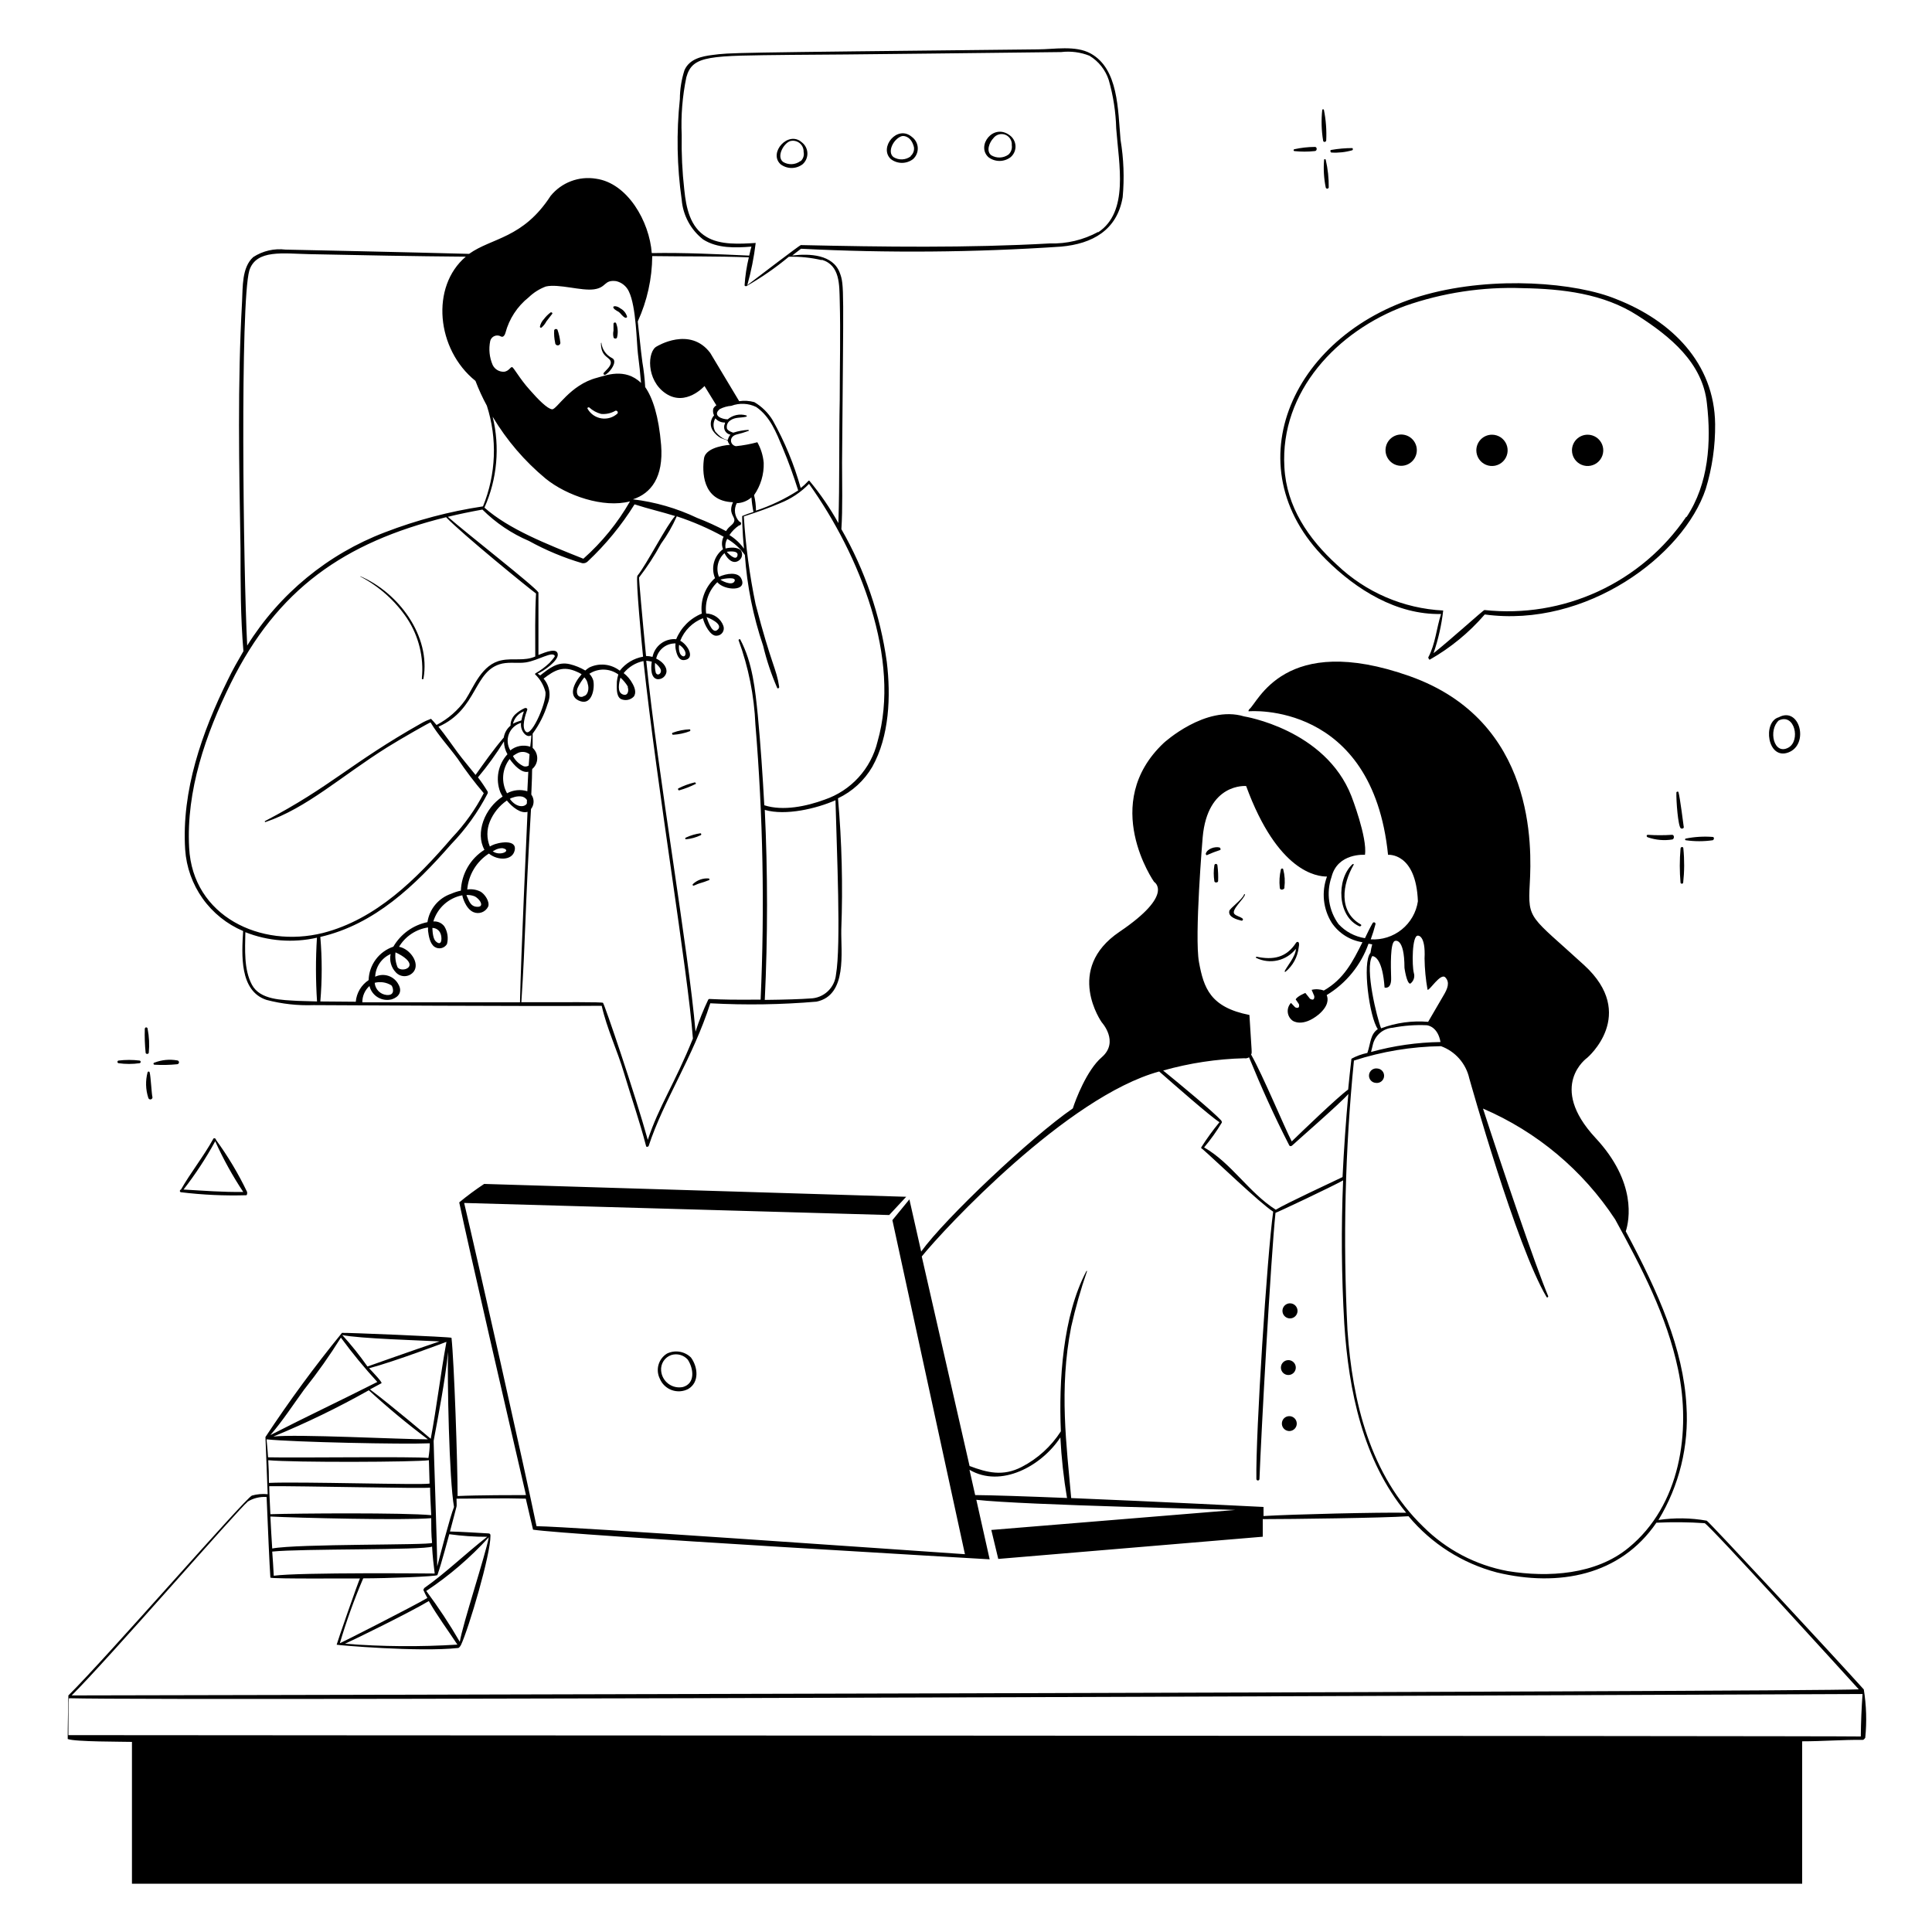
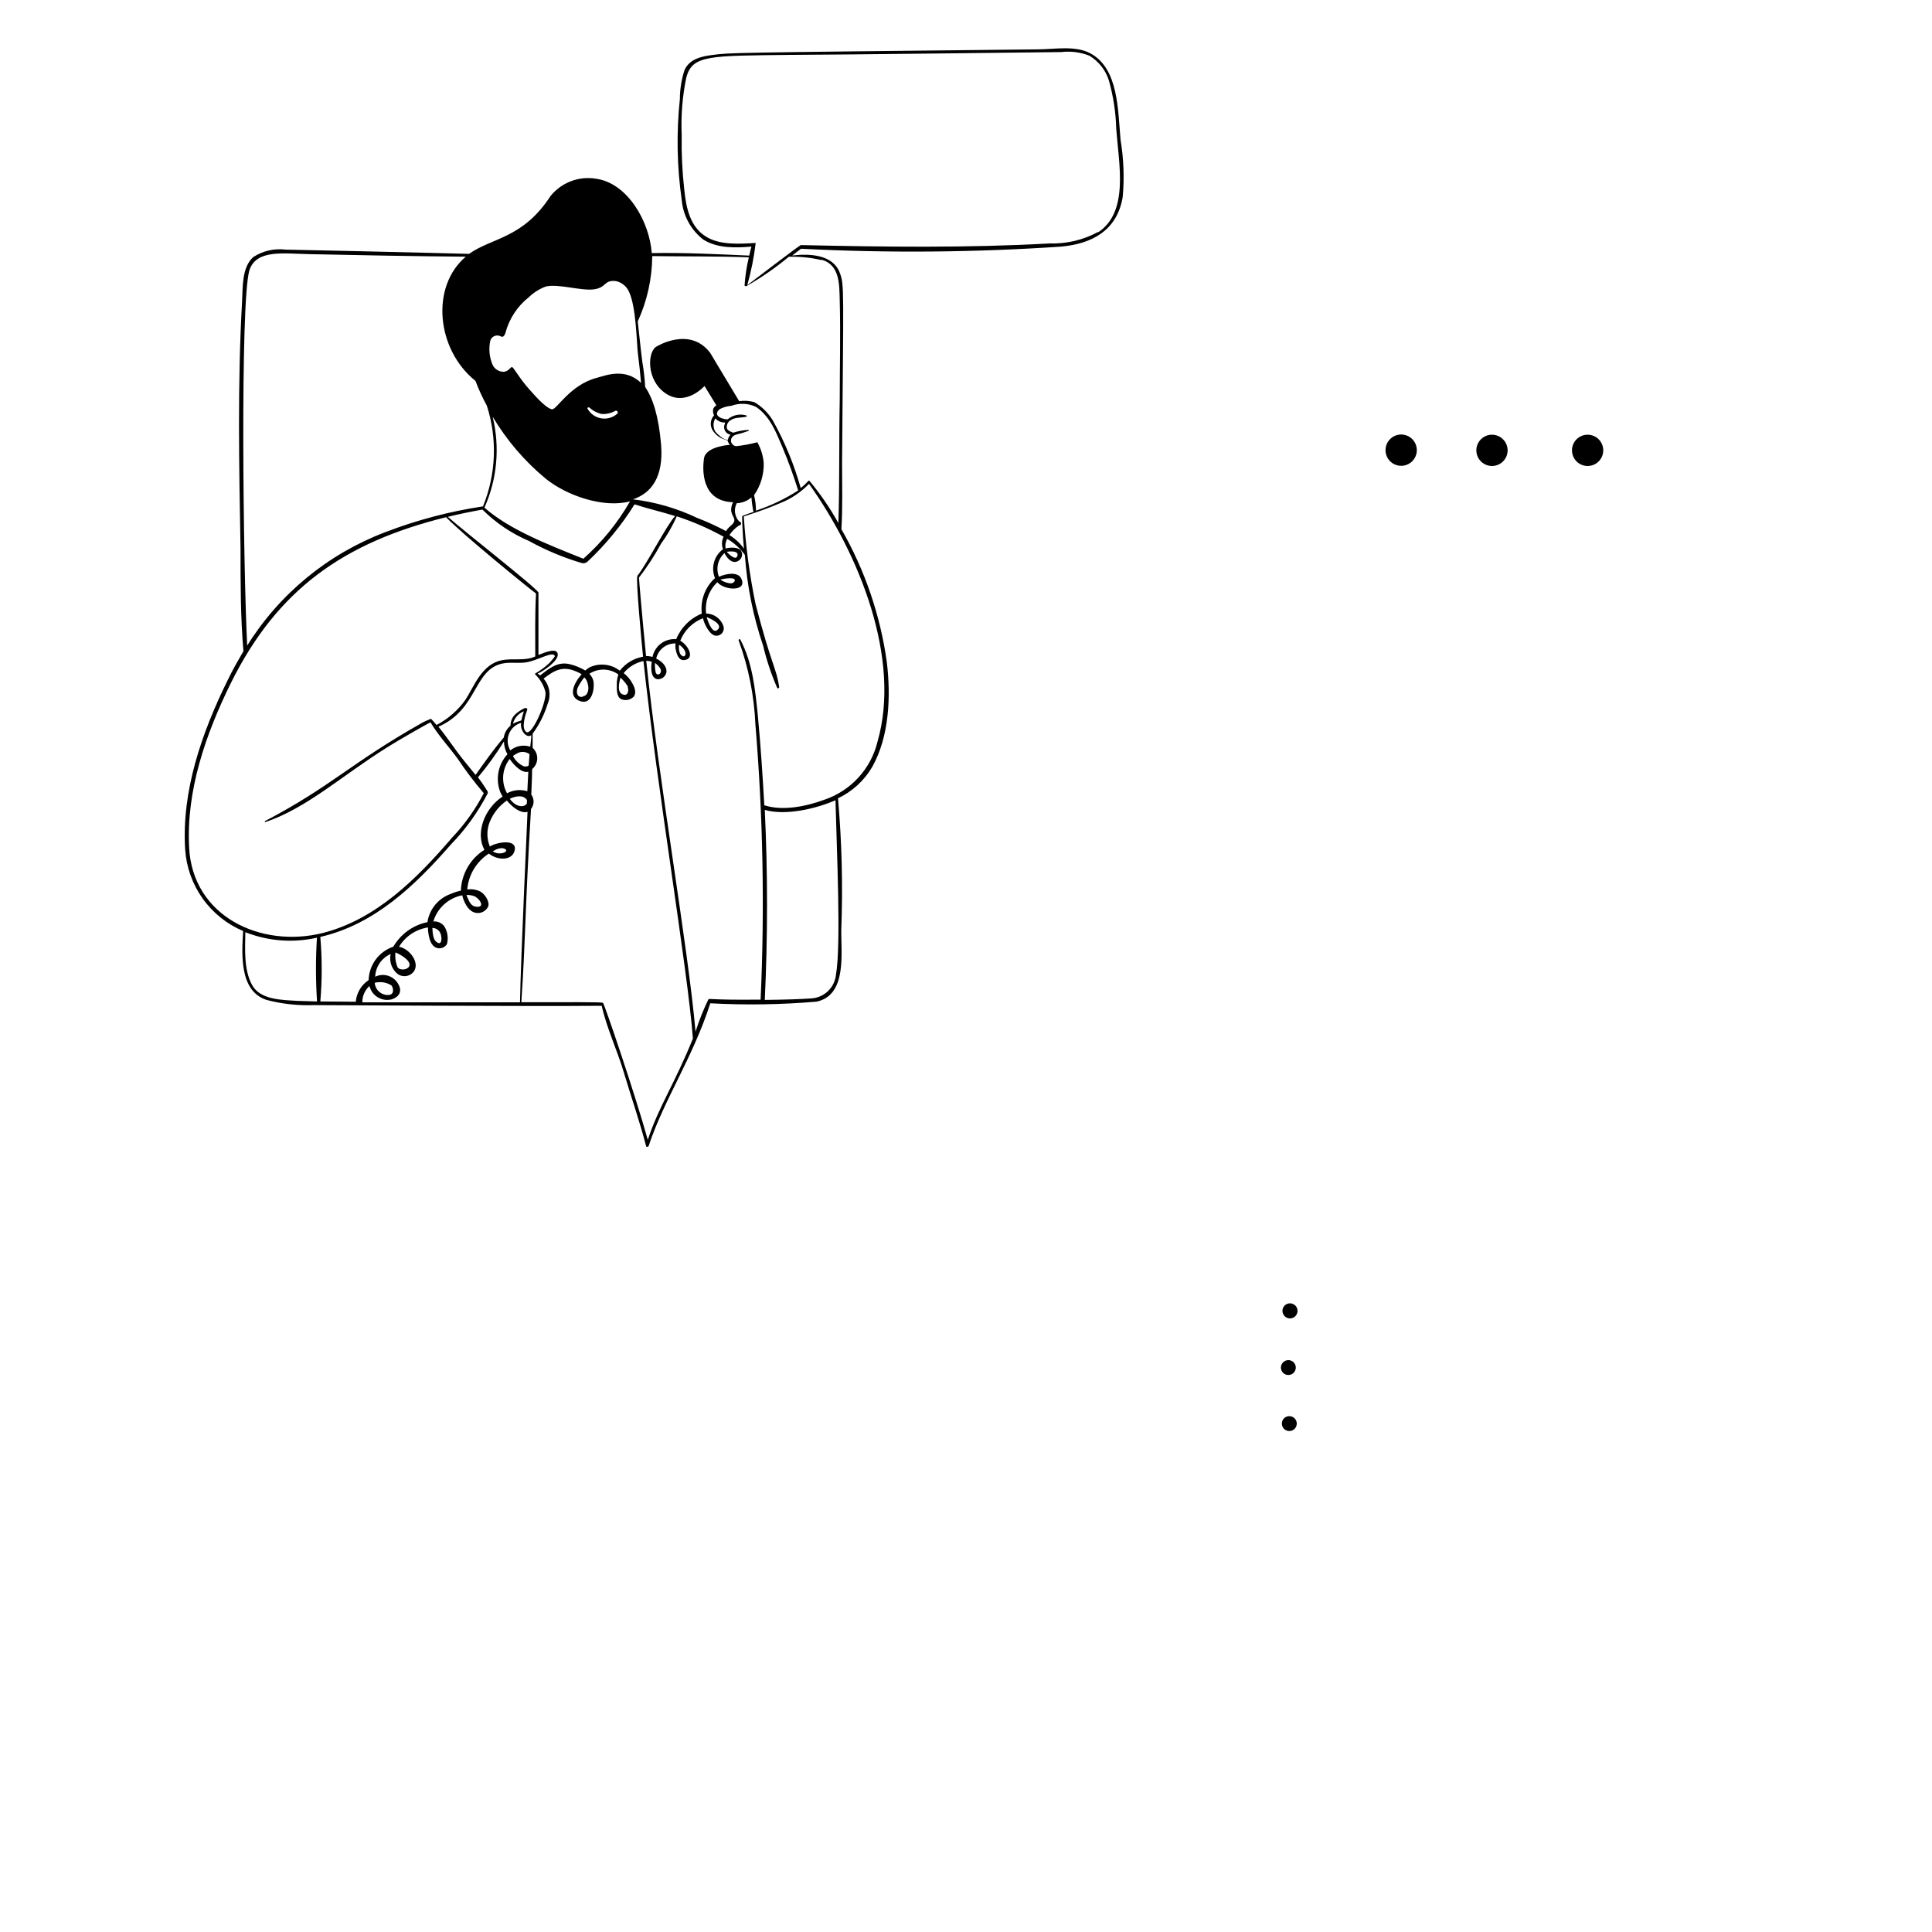
<svg xmlns="http://www.w3.org/2000/svg" width="600" height="600" viewBox="0 0 600 600" fill="none">
-   <path d="M186.628 106.59C186.628 110.82 189.178 110.79 189.628 112.17C190.078 113.55 188.248 114.87 187.498 115.8C187.447 115.868 187.419 115.95 187.419 116.035C187.418 116.119 187.446 116.202 187.497 116.27C187.547 116.338 187.619 116.387 187.7 116.41C187.782 116.434 187.869 116.43 187.948 116.4C189.118 115.8 191.128 113.4 190.708 111.9C190.498 111.24 189.898 111.18 189.388 110.79C188.679 110.316 188.08 109.696 187.63 108.971C187.18 108.247 186.89 107.435 186.778 106.59C186.898 106.38 186.628 106.44 186.628 106.59V106.59ZM172.108 102.54C172.026 103.848 172.127 105.16 172.408 106.44C172.407 106.556 172.43 106.671 172.478 106.777C172.525 106.883 172.594 106.978 172.681 107.055C172.768 107.132 172.87 107.189 172.981 107.223C173.092 107.257 173.209 107.266 173.324 107.251C173.439 107.236 173.549 107.196 173.648 107.135C173.746 107.073 173.83 106.991 173.894 106.894C173.958 106.798 174 106.688 174.018 106.574C174.036 106.459 174.029 106.342 173.998 106.23C173.858 104.921 173.566 103.632 173.128 102.39C173.062 102.309 172.977 102.247 172.88 102.21C172.783 102.172 172.678 102.16 172.575 102.175C172.472 102.19 172.375 102.232 172.293 102.296C172.211 102.36 172.148 102.444 172.108 102.54V102.54ZM190.528 100.5V102.69C190.376 103.351 190.376 104.039 190.528 104.7C190.528 105.15 191.398 105.36 191.608 104.85C192.001 103.337 191.896 101.738 191.308 100.29C191.252 100.227 191.18 100.18 191.1 100.156C191.019 100.132 190.934 100.13 190.852 100.152C190.771 100.174 190.698 100.218 190.64 100.28C190.583 100.341 190.544 100.417 190.528 100.5V100.5ZM170.998 97.02C170.204 97.619 169.497 98.326 168.898 99.12C168.277 99.769 167.851 100.58 167.668 101.46C167.669 101.519 167.686 101.576 167.717 101.626C167.748 101.677 167.791 101.718 167.843 101.745C167.895 101.773 167.954 101.786 168.013 101.783C168.072 101.78 168.129 101.762 168.178 101.73C168.803 101.18 169.322 100.518 169.708 99.78C170.278 99 170.848 98.34 171.448 97.53C171.748 97.26 171.328 96.87 170.998 97.02V97.02ZM190.798 96C191.242 96.338 191.714 96.639 192.208 96.9C192.838 97.41 193.288 98.22 194.098 98.64C194.368 98.79 194.818 98.64 194.728 98.28C194.563 97.741 194.293 97.241 193.932 96.808C193.571 96.375 193.128 96.019 192.628 95.76C192.19 95.4 191.66 95.171 191.098 95.1C190.318 95.07 190.288 95.46 190.798 96V96ZM111.928 179.07C117.743 182.118 122.712 186.56 126.388 192C130.042 197.52 131.674 204.134 131.008 210.72C131.008 210.99 131.458 211.08 131.518 210.72C133.828 197.52 123.778 184.11 112.078 179.04C111.958 178.89 111.838 179.04 111.928 179.07V179.07ZM209.098 228.18C210.833 228.081 212.543 227.717 214.168 227.1C214.468 227.1 214.468 226.5 214.168 226.5C212.406 226.576 210.666 226.92 209.008 227.52C208.965 227.526 208.923 227.54 208.885 227.562C208.847 227.584 208.814 227.614 208.788 227.648C208.761 227.683 208.742 227.723 208.731 227.765C208.72 227.808 208.717 227.852 208.723 227.895C208.729 227.938 208.743 227.98 208.765 228.018C208.787 228.056 208.817 228.089 208.851 228.115C208.886 228.142 208.926 228.161 208.968 228.172C209.01 228.183 209.055 228.186 209.098 228.18V228.18ZM210.988 245.43C212.716 244.94 214.393 244.287 215.998 243.48C216.298 243.48 215.998 242.97 215.788 242.97C213.998 243.39 212.265 244.024 210.628 244.86C210.478 244.98 210.598 245.55 210.988 245.43V245.43ZM213.148 260.64C214.676 260.475 216.165 260.06 217.558 259.41C217.625 259.389 217.684 259.347 217.725 259.291C217.767 259.234 217.79 259.165 217.79 259.095C217.79 259.025 217.767 258.956 217.725 258.9C217.684 258.843 217.625 258.801 217.558 258.78C216.022 258.988 214.526 259.423 213.118 260.07C212.638 260.22 212.728 260.73 213.148 260.64V260.64ZM215.338 275.07C216.418 274.71 216.118 274.71 217.198 274.35C218.216 274.065 219.217 273.725 220.198 273.33C220.498 273.33 220.198 272.82 220.198 272.82C219.287 272.736 218.369 272.848 217.505 273.148C216.641 273.449 215.851 273.93 215.188 274.56C215.149 274.598 215.12 274.646 215.106 274.699C215.092 274.752 215.093 274.808 215.109 274.86C215.124 274.913 215.154 274.96 215.194 274.997C215.234 275.034 215.284 275.059 215.338 275.07V275.07ZM427.738 331.83C427.438 331.784 427.131 331.8 426.837 331.876C426.543 331.952 426.267 332.087 426.027 332.272C425.786 332.458 425.586 332.69 425.437 332.955C425.289 333.22 425.195 333.512 425.163 333.814C425.13 334.116 425.16 334.422 425.248 334.712C425.337 335.003 425.484 335.272 425.68 335.504C425.875 335.737 426.116 335.927 426.387 336.064C426.659 336.2 426.955 336.281 427.258 336.3C427.558 336.346 427.865 336.33 428.159 336.254C428.453 336.178 428.728 336.043 428.969 335.858C429.21 335.672 429.41 335.44 429.559 335.175C429.707 334.91 429.8 334.618 429.833 334.316C429.865 334.014 429.836 333.708 429.747 333.418C429.659 333.127 429.512 332.858 429.316 332.626C429.12 332.393 428.88 332.203 428.608 332.066C428.337 331.93 428.041 331.849 427.738 331.83V331.83ZM207.148 420.36C205.871 421.141 204.933 422.371 204.517 423.809C204.1 425.246 204.236 426.788 204.898 428.13C205.232 428.949 205.733 429.689 206.37 430.303C207.006 430.917 207.763 431.391 208.593 431.696C209.423 432.001 210.307 432.129 211.19 432.073C212.072 432.017 212.933 431.778 213.718 431.37C217.288 429.27 216.718 424.5 214.588 421.59C213.626 420.642 212.395 420.015 211.063 419.795C209.731 419.574 208.363 419.772 207.148 420.36V420.36ZM212.128 430.74C211.34 430.909 210.524 430.908 209.736 430.735C208.949 430.563 208.207 430.224 207.562 429.74C206.916 429.257 206.382 428.641 205.995 427.934C205.608 427.226 205.377 426.444 205.318 425.64C205.23 424.595 205.496 423.551 206.073 422.675C206.649 421.799 207.503 421.142 208.498 420.81C209.396 420.535 210.355 420.524 211.26 420.779C212.164 421.035 212.976 421.545 213.598 422.25C215.398 425.01 215.998 429.6 212.128 430.74V430.74Z" fill="black" />
  <path d="M347.998 43.44C347.158 33.96 347.338 21.39 338.728 16.62C334.018 14.01 327.358 15.33 322.258 15.33C224.008 16.38 227.098 16.35 221.278 17.07C217.888 17.49 214.108 18.3 212.578 21.78C211.636 24.688 211.15 27.724 211.138 30.78C210.037 41.184 210.229 51.684 211.708 62.04C211.908 64.443 212.603 66.779 213.749 68.901C214.895 71.023 216.468 72.885 218.368 74.37C222.808 77.19 228.388 76.98 233.368 76.59C233.188 77.16 232.948 78.15 232.678 79.38C222.658 78.93 212.488 78.42 202.408 78.6C201.688 68.76 194.878 56.85 185.098 55.5C182.485 55.066 179.805 55.332 177.328 56.27C174.852 57.208 172.668 58.785 170.998 60.84C162.358 74.13 152.788 73.77 145.678 78.84C127.048 78.33 91.918 77.58 88.678 77.52C85.17 77.085 81.621 77.904 78.658 79.83C75.058 83.04 75.418 89.19 75.178 93.63C73.738 119.13 74.248 144.87 74.698 170.46C74.698 180.78 74.698 191.88 75.598 202.23C73.858 205.23 72.238 208.02 70.708 211.23C62.728 227.4 56.338 245.58 57.508 263.85C57.877 269.317 59.755 274.575 62.932 279.04C66.11 283.504 70.463 287.001 75.508 289.14C75.058 296.46 74.338 307.77 82.768 310.53C87.542 311.787 92.475 312.333 97.408 312.15C103.408 312.15 163.018 312.57 186.868 312.36C188.458 319.47 191.728 326.19 193.828 333.36C196.078 340.89 198.688 348.36 200.638 355.89C200.638 356.25 201.238 356.25 201.448 355.89C206.068 341.76 215.188 328.44 220.588 311.58C231.586 312.174 242.613 312.004 253.588 311.07C263.218 309.06 261.118 295.65 261.268 288.69C261.783 275.092 261.443 261.475 260.248 247.92C264.701 245.805 268.412 242.397 270.898 238.14C276.208 228.66 276.688 216.18 275.398 205.53C273.374 191.025 268.588 177.042 261.298 164.34C261.718 157.92 261.508 149.97 261.508 143.58C261.928 89.19 262.258 88.59 260.788 84.69C258.658 79.05 251.488 78.69 246.028 79.35L248.758 77.25C275.667 78.62 302.634 78.4 329.518 76.59C339.208 75.72 346.918 71.52 348.658 61.23C349.203 55.296 348.981 49.317 347.998 43.44V43.44ZM152.248 105.87C152.39 105.326 152.73 104.855 153.202 104.55C153.674 104.245 154.244 104.127 154.798 104.22C155.218 104.22 155.578 104.64 156.028 104.58C156.478 104.52 156.808 103.92 156.958 103.41C158.115 99.023 160.662 95.129 164.218 92.31C165.734 90.854 167.53 89.721 169.498 88.98C173.488 88.05 180.538 90.42 184.498 89.85C188.458 89.28 187.498 86.85 191.308 87.3C192.175 87.491 192.987 87.88 193.679 88.437C194.371 88.994 194.925 89.704 195.298 90.51C197.608 95.22 197.698 106.59 198.118 109.92C198.538 113.25 198.838 115.92 199.078 118.92C194.068 114.06 187.918 116.67 185.368 117.33C177.028 119.49 172.888 127.26 171.448 127.11C170.008 126.96 167.158 124.11 164.548 121.11C161.308 117.54 159.508 114 158.998 114C158.488 114 158.008 115.23 156.628 115.44C155.882 115.496 155.136 115.325 154.489 114.95C153.841 114.576 153.322 114.015 152.998 113.34C151.985 110.987 151.723 108.378 152.248 105.87V105.87ZM224.548 170.55C223.185 171.555 222.199 172.988 221.747 174.62C221.296 176.252 221.405 177.988 222.058 179.55C221.875 179.685 221.704 179.835 221.548 180C220.192 181.376 219.164 183.04 218.541 184.869C217.918 186.697 217.715 188.643 217.948 190.56C216.16 191.289 214.536 192.367 213.17 193.733C211.805 195.098 210.727 196.722 209.998 198.51C208.312 198.359 206.629 198.835 205.272 199.848C203.916 200.862 202.981 202.34 202.648 204C201.993 203.822 201.317 203.731 200.638 203.73C199.468 192 198.388 179.4 198.448 179.37C200.997 176.07 203.274 172.568 205.258 168.9C207.201 166.236 208.851 163.369 210.178 160.35C215.215 162.001 220.086 164.12 224.728 166.68C224.423 167.275 224.25 167.928 224.219 168.596C224.188 169.263 224.3 169.93 224.548 170.55V170.55ZM210.898 200.25C211.601 200.646 212.182 201.227 212.578 201.93C213.358 203.25 212.578 204.18 211.918 203.73C210.478 202.95 210.898 200.25 210.898 200.25ZM203.428 205.86C203.428 205.86 205.108 207.15 205.258 208.17C205.408 209.19 204.238 210.06 203.668 208.95C203.414 207.941 203.333 206.896 203.428 205.86ZM197.938 178.86C197.398 179.91 199.318 200.22 199.708 203.94C196.842 204.443 194.265 205.994 192.478 208.29C191.149 207.254 189.556 206.612 187.88 206.437C186.204 206.262 184.512 206.561 182.998 207.3C182.563 207.576 182.152 207.887 181.768 208.23C180.282 207.351 178.675 206.694 176.998 206.28C173.188 205.35 170.608 207.54 167.758 209.76C167.51 209.553 167.25 209.363 166.978 209.19C168.718 208.47 173.428 205.26 173.218 203.19C173.008 201.12 169.678 202.41 167.218 203.4V183.99C165.928 181.98 144.808 165.57 139.078 160.5C142.648 159.63 146.188 158.91 149.818 158.25C153.972 162.392 158.88 165.701 164.278 168C169.522 170.892 175.064 173.205 180.808 174.9C181.108 174.95 181.416 174.93 181.707 174.842C181.999 174.753 182.266 174.599 182.488 174.39C188.098 169.128 192.999 163.158 197.068 156.63C201.268 158.01 205.468 158.94 209.668 160.26C207.148 162.87 200.668 175.53 197.998 178.74L197.938 178.86ZM194.938 213.36C195.388 214.59 194.938 216.36 193.288 215.61C191.638 214.86 192.208 212.19 192.688 210.45C193.595 211.258 194.373 212.199 194.998 213.24L194.938 213.36ZM181.018 216.36C179.158 216.81 178.768 214.77 179.518 213.36C180.053 212.29 180.707 211.284 181.468 210.36C182.039 210.929 182.417 211.664 182.548 212.46C182.998 213.81 182.638 216 181.168 216.21L181.018 216.36ZM163.618 249.54C162.928 250.77 160.288 250.86 158.338 248.1C158.621 247.888 158.95 247.745 159.298 247.68C160.051 247.386 160.861 247.263 161.668 247.32C162.062 247.335 162.447 247.443 162.792 247.636C163.136 247.829 163.429 248.101 163.648 248.43C163.648 248.82 163.618 249.18 163.618 249.54ZM163.768 245.73C162.729 245.408 161.636 245.298 160.554 245.407C159.472 245.515 158.422 245.839 157.468 246.36C156.545 244.701 156.129 242.807 156.273 240.913C156.417 239.02 157.114 237.211 158.278 235.71C159.598 237.6 161.968 240.18 164.068 239.67C163.948 241.68 163.858 243.69 163.768 245.73V245.73ZM164.188 237.75C163.961 237.901 163.702 237.998 163.432 238.035C163.162 238.071 162.887 238.046 162.628 237.96C161.192 237.305 160.019 236.184 159.298 234.78C159.707 234.478 160.138 234.207 160.588 233.97C161.187 233.626 161.875 233.468 162.564 233.516C163.253 233.564 163.912 233.816 164.458 234.24L164.188 237.75ZM158.488 233.04C158.03 232.281 157.752 231.427 157.676 230.544C157.599 229.661 157.727 228.772 158.049 227.946C158.371 227.12 158.878 226.378 159.531 225.779C160.185 225.18 160.967 224.739 161.818 224.49C161.734 225.126 161.796 225.772 161.999 226.38C162.201 226.988 162.54 227.542 162.988 228C163.768 228.69 164.398 228.72 164.998 228.33C164.998 229.53 164.758 230.7 164.668 231.9C163.625 231.553 162.512 231.476 161.431 231.675C160.351 231.874 159.338 232.344 158.488 233.04ZM159.298 224.76C159.511 223.894 159.93 223.092 160.52 222.423C161.111 221.754 161.855 221.239 162.688 220.92C162.362 221.841 162.101 222.783 161.908 223.74C161.005 223.991 160.131 224.332 159.298 224.76V224.76ZM163.408 227.31C161.758 226.08 163.228 221.79 163.768 220.35C163.768 219.99 163.408 219.78 162.988 219.9C161.884 220.388 160.87 221.057 159.988 221.88C159.524 222.332 159.157 222.874 158.91 223.472C158.662 224.07 158.539 224.713 158.548 225.36C157.422 226.293 156.675 227.605 156.448 229.05C153.298 232.71 150.448 236.79 147.688 240.66C145.828 238.32 143.848 236.01 142.168 233.76C140.488 231.51 138.298 228.27 136.168 225.69C148.468 220.26 146.998 208.05 155.998 206.07C158.458 205.56 160.948 206.07 163.318 205.71C167.188 205.11 171.628 202.08 172.318 203.73C172.318 204.03 170.878 205.62 170.668 205.86C169.35 207.107 167.89 208.195 166.318 209.1C166.272 209.117 166.232 209.148 166.204 209.188C166.176 209.228 166.161 209.276 166.161 209.325C166.161 209.374 166.176 209.422 166.204 209.462C166.232 209.502 166.272 209.533 166.318 209.55C167.743 210.95 168.777 212.698 169.318 214.62C170.218 217.02 165.298 228.69 163.408 227.31V227.31ZM181.168 173.52C169.528 168.87 158.038 164.34 150.448 157.65C154.406 148.783 155.303 138.852 152.998 129.42C157.352 136.722 162.922 143.226 169.468 148.65C175.978 153.93 187.468 157.89 195.658 155.7C191.829 162.389 186.935 168.408 181.168 173.52V173.52ZM182.998 126.54C184.047 127.5 185.313 128.189 186.688 128.55C188.235 128.688 189.786 128.342 191.128 127.56C191.241 127.527 191.361 127.53 191.473 127.568C191.584 127.606 191.681 127.677 191.75 127.773C191.819 127.868 191.857 127.982 191.858 128.1C191.86 128.218 191.825 128.333 191.758 128.43C191.092 129.039 190.298 129.49 189.434 129.749C188.571 130.009 187.659 130.07 186.769 129.929C185.878 129.787 185.03 129.447 184.289 128.933C183.548 128.419 182.932 127.745 182.488 126.96C182.278 126.69 182.638 126.39 182.998 126.54ZM77.428 84C79.558 77.34 88.048 78.78 96.148 78.93C112.318 79.26 128.488 79.59 144.658 79.71C133.678 88.98 135.478 108.51 147.658 118.29C148.663 120.937 149.846 123.513 151.198 126C154.489 136.237 154.064 147.306 149.998 157.26C139.595 158.821 129.394 161.517 119.578 165.3C101.847 172.039 86.811 184.399 76.768 200.49C75.538 176.73 74.548 94.2 77.428 84ZM58.738 263.25C57.778 245.58 63.868 228.03 71.638 212.25C86.098 183 106.798 168.48 138.538 160.62C143.398 165.75 164.518 182.94 166.468 184.32C166.108 190.8 166.228 197.4 166.228 203.88C162.868 205.38 159.358 204.33 155.818 205.05C149.578 206.25 147.118 213.39 144.568 217.29C142.236 220.589 139.151 223.284 135.568 225.15C135.028 224.49 134.458 223.86 133.858 223.23C132.819 223.601 131.815 224.063 130.858 224.61C108.898 237 102.868 244.23 82.288 255C82.138 255 82.288 255.39 82.438 255.3C95.308 250.95 105.958 241.05 120.208 232.11C124.708 229.29 133.468 224.34 133.708 224.34C136.018 228.27 139.408 231.9 142.108 235.59C144.607 239.325 147.321 242.911 150.238 246.33C147.634 251.36 144.331 255.996 140.428 260.1C129.358 273 116.788 285.51 100.288 289.74C80.998 294.57 59.818 284.58 58.738 263.25V263.25ZM98.458 311.01L92.458 310.83C87.658 310.53 80.788 310.59 78.238 305.82C75.688 301.05 76.108 294.78 76.198 289.5C83.267 292.294 91.015 292.89 98.428 291.21C98.018 297.804 98.028 304.417 98.458 311.01V311.01ZM99.478 311.01C100.048 304.342 100.048 297.638 99.478 290.97C116.368 287.07 128.848 275.04 140.068 262.23C144.61 257.544 148.441 252.218 151.438 246.42C151.483 246.327 151.506 246.224 151.506 246.12C151.506 246.016 151.483 245.914 151.438 245.82C150.518 244.297 149.516 242.825 148.438 241.41C151.396 237.891 154.093 234.161 156.508 230.25C156.53 231.649 156.901 233.021 157.588 234.24C156.158 235.798 155.192 237.725 154.8 239.803C154.408 241.882 154.605 244.028 155.368 246C155.518 246.39 155.818 246.87 156.088 247.38C150.508 250.98 147.538 258.69 150.448 263.91C148.286 265.268 146.488 267.135 145.212 269.346C143.937 271.558 143.221 274.048 143.128 276.6C142.096 276.81 141.09 277.132 140.128 277.56C138.206 278.21 136.501 279.377 135.199 280.933C133.897 282.489 133.049 284.374 132.748 286.38C130.545 286.831 128.462 287.743 126.637 289.056C124.812 290.37 123.285 292.055 122.158 294C119.969 294.736 118.059 296.126 116.686 297.983C115.312 299.839 114.542 302.072 114.478 304.38C113.35 305.128 112.406 306.121 111.715 307.284C111.025 308.448 110.605 309.752 110.488 311.1L99.478 311.01ZM122.818 295.77C122.818 295.77 126.448 297.3 127.108 299.13C127.768 300.96 124.498 301.74 123.478 300.42C122.87 298.961 122.643 297.371 122.818 295.8V295.77ZM114.778 306.15C114.753 306.218 114.753 306.292 114.778 306.36C115.172 307.799 116.117 309.025 117.408 309.772C118.7 310.519 120.234 310.727 121.678 310.35C123.928 309.63 124.948 307.89 123.778 305.79C123.133 304.509 122.011 303.532 120.652 303.072C119.294 302.612 117.809 302.704 116.518 303.33C116.576 301.823 117.057 300.363 117.906 299.116C118.755 297.87 119.937 296.887 121.318 296.28C121.101 297.283 121.132 298.324 121.41 299.312C121.687 300.3 122.201 301.206 122.908 301.95C123.264 302.347 123.703 302.661 124.193 302.869C124.684 303.077 125.214 303.174 125.747 303.154C126.28 303.134 126.801 302.997 127.275 302.753C127.749 302.508 128.163 302.163 128.488 301.74C130.468 299.07 127.318 294.66 123.928 294.03C124.892 292.427 126.199 291.058 127.755 290.021C129.311 288.983 131.078 288.303 132.928 288.03V289.05C133.138 290.64 133.498 293.07 134.968 294.06C135.275 294.262 135.62 294.401 135.981 294.466C136.343 294.532 136.715 294.524 137.073 294.443C137.432 294.362 137.77 294.209 138.068 293.994C138.366 293.778 138.618 293.505 138.808 293.19C139.051 292.268 139.105 291.306 138.966 290.362C138.827 289.418 138.497 288.513 137.998 287.7C137.606 287.174 137.086 286.758 136.487 286.49C135.888 286.222 135.231 286.112 134.578 286.17C135.189 284.12 136.352 282.278 137.939 280.844C139.526 279.41 141.477 278.44 143.578 278.04C143.578 278.37 144.538 282.15 146.998 283.26C147.843 283.629 148.798 283.653 149.661 283.328C150.524 283.003 151.226 282.355 151.618 281.52C152.158 280.02 150.538 277.62 149.218 276.9C147.948 276.262 146.513 276.032 145.108 276.24C145.299 273.99 146.005 271.813 147.17 269.879C148.335 267.944 149.929 266.302 151.828 265.08C154.558 267.3 159.028 267.3 159.808 264.21C160.768 260.43 154.588 261.6 152.788 262.53C152.574 262.662 152.354 262.782 152.128 262.89C151.108 260.411 151.108 257.629 152.128 255.15C153.22 252.506 155.054 250.235 157.408 248.61C159.148 250.71 161.728 252.75 163.828 252.12C163.618 257.67 161.758 297.12 161.488 311.28H112.528C112.514 310.318 112.708 309.365 113.096 308.485C113.485 307.604 114.058 306.818 114.778 306.18V306.15ZM116.368 305.22C117.236 304.996 118.141 304.95 119.027 305.084C119.914 305.218 120.765 305.529 121.528 306C121.948 306.3 123.028 309.27 120.058 309C119.101 308.905 118.208 308.478 117.534 307.793C116.86 307.108 116.447 306.208 116.368 305.25V305.22ZM134.368 288.18C134.884 288.197 135.384 288.361 135.809 288.654C136.235 288.946 136.567 289.354 136.768 289.83C137.308 290.94 137.368 294.09 135.448 292.44C134.518 291.75 134.338 289.65 134.278 288.21L134.368 288.18ZM144.958 277.95C145.744 277.917 146.529 278.04 147.268 278.31C148.948 278.97 150.898 282 147.778 281.58C146.338 281.37 145.738 280.11 145.228 278.82C145.082 278.552 144.961 278.271 144.868 277.98L144.958 277.95ZM152.998 264.36C153.148 264.36 153.208 264.21 153.358 264.21C154.139 263.687 155.058 263.406 155.998 263.4C159.208 264 155.368 266.1 152.998 264.36ZM201.178 354C197.278 339.93 187.678 311.7 187.258 311.43C186.838 311.16 176.278 311.25 161.908 311.25C163.258 291.12 162.988 283.29 164.908 251.25C165.412 250.613 165.694 249.828 165.711 249.015C165.727 248.203 165.477 247.407 164.998 246.75C165.448 237.75 164.998 239.13 165.598 238.53C166.008 238.112 166.33 237.616 166.544 237.07C166.758 236.525 166.86 235.942 166.843 235.357C166.826 234.771 166.691 234.195 166.446 233.663C166.201 233.131 165.852 232.654 165.418 232.26V227.85C167.478 225.055 169.051 221.931 170.068 218.61C170.617 217.314 170.79 215.889 170.567 214.499C170.344 213.109 169.734 211.81 168.808 210.75C172.228 208.14 174.808 206.61 179.278 208.68C179.752 208.872 180.204 209.113 180.628 209.4C178.168 212.16 176.158 216.51 180.358 217.8C183.838 218.88 184.768 213.81 184.258 211.35C184.026 210.56 183.603 209.839 183.028 209.25C184.372 208.367 185.953 207.915 187.561 207.952C189.168 207.99 190.726 208.516 192.028 209.46C191.8 210.172 191.649 210.906 191.578 211.65C191.578 213.18 191.218 216.15 192.808 217.08C193.466 217.388 194.203 217.483 194.917 217.354C195.632 217.226 196.289 216.878 196.798 216.36C197.758 215.13 197.038 213.36 196.438 212.31C195.768 211.031 194.826 209.915 193.678 209.04C195.24 207.125 197.41 205.802 199.828 205.29C204.088 244.83 213.628 301.59 215.188 322.53C209.488 336.66 204.658 343.44 201.178 354V354ZM259.618 302.7C259.42 304.693 258.499 306.545 257.029 307.905C255.558 309.265 253.64 310.039 251.638 310.08C249.058 310.29 243.388 310.47 237.508 310.53C238.438 291.15 238.438 270.9 237.508 251.52C244.018 253.41 253.618 251.1 259.468 248.52C259.858 264.39 261.238 293.4 259.618 302.7ZM272.518 230.34C271.516 234.483 269.484 238.305 266.61 241.452C263.736 244.599 260.113 246.968 256.078 248.34C250.558 250.38 243.178 251.97 237.358 250.08C236.848 240.72 236.218 231.45 235.348 222.18C234.538 214.2 233.728 205.8 229.888 198.6C229.888 198.33 229.258 198.6 229.378 198.84C232.457 207.238 234.218 216.063 234.598 225C236.962 253.416 237.503 281.955 236.218 310.44C219.268 310.62 220.468 309.9 219.958 310.44C218.407 313.664 217.084 316.992 215.998 320.4C213.868 295.2 204.328 240.84 200.698 205.2C201.272 205.261 201.843 205.351 202.408 205.47C202.108 207.54 202.078 210.57 204.148 210.93C204.807 210.984 205.462 210.79 205.984 210.384C206.506 209.979 206.857 209.392 206.968 208.74C207.178 206.85 205.378 205.26 203.788 204.54C204.066 203.265 204.753 202.115 205.743 201.265C206.734 200.415 207.975 199.911 209.278 199.83C209.447 199.804 209.619 199.804 209.788 199.83C209.728 200.318 209.728 200.812 209.788 201.3C210.028 202.74 210.598 205.2 212.488 204.99C215.968 204.63 213.778 200.34 211.258 198.99C211.886 197.401 212.837 195.959 214.05 194.756C215.264 193.553 216.713 192.615 218.308 192C218.698 193.89 220.618 197.64 222.568 197.43C222.924 197.42 223.272 197.327 223.586 197.159C223.899 196.99 224.169 196.75 224.373 196.458C224.577 196.167 224.71 195.832 224.761 195.479C224.812 195.127 224.78 194.768 224.668 194.43C224.281 193.308 223.558 192.332 222.597 191.634C221.637 190.937 220.485 190.551 219.298 190.53C219.075 188.751 219.273 186.943 219.878 185.255C220.482 183.566 221.476 182.044 222.778 180.81C224.908 183.42 232.288 183.81 230.188 179.64C229.168 177.54 225.628 178.05 223.288 179.13C222.779 177.878 222.67 176.5 222.976 175.184C223.282 173.867 223.988 172.678 224.998 171.78C225.928 173.67 227.608 175.26 229.348 174.15C229.607 173.996 229.834 173.792 230.014 173.549C230.194 173.307 230.324 173.031 230.396 172.738C230.469 172.445 230.482 172.141 230.436 171.842C230.39 171.544 230.285 171.258 230.128 171C229.138 169.8 226.648 169.98 225.328 170.34C225.152 169.311 225.332 168.253 225.838 167.34C228 168.606 229.87 170.313 231.328 172.35C231.999 181.955 233.905 191.433 236.998 200.55C238.062 205.019 239.518 209.386 241.348 213.6C241.558 214.05 242.068 213.6 241.978 213.3C241.168 207.66 239.548 206.49 234.658 187.65C232.796 178.658 231.573 169.545 230.998 160.38C235.558 158.91 239.038 157.65 242.248 156.27C245.642 154.937 248.711 152.891 251.248 150.27C266.998 172.32 279.898 204.69 272.518 230.34ZM219.448 191.64C219.448 191.64 225.178 193.8 222.718 195.69C220.978 197.07 219.448 191.64 219.448 191.64ZM223.738 180C224.968 179.64 228.928 179.04 228.088 180.57C227.248 182.1 223.798 180.18 223.738 180ZM225.778 171.36C225.778 171.36 229.528 170.7 229.018 172.59C228.508 174.48 225.778 171.48 225.778 171.48V171.36ZM232.438 133.5C230.837 133.585 229.254 133.877 227.728 134.37C227.728 134.37 226.138 133.92 225.778 133.14C225.654 132.647 225.692 132.127 225.887 131.657C226.081 131.187 226.422 130.792 226.858 130.53C228.298 129.51 230.038 129.81 231.718 129.42C231.774 129.42 231.827 129.398 231.866 129.359C231.906 129.319 231.928 129.266 231.928 129.21C231.928 129.154 231.906 129.101 231.866 129.062C231.827 129.022 231.774 129 231.718 129C230.736 128.715 229.698 128.678 228.698 128.893C227.698 129.107 226.767 129.567 225.988 130.23C224.248 130.23 221.128 129.06 223.528 127.05C224.647 126.472 225.872 126.125 227.128 126.03C228.37 125.564 229.694 125.355 231.02 125.417C232.345 125.479 233.644 125.81 234.838 126.39C239.188 129.39 241.048 134.28 243.028 138.99C245.008 143.7 246.448 147.81 247.888 152.31C243.8 154.944 239.395 157.051 234.778 158.58C234.769 156.962 234.567 155.351 234.178 153.78C236.234 150.841 237.287 147.316 237.178 143.73C236.978 141.484 236.303 139.306 235.198 137.34C233.014 137.926 230.787 138.337 228.538 138.57C226.618 138.18 226.318 135.57 228.748 134.94C230.051 134.632 231.334 134.241 232.588 133.77L232.438 133.5V133.5ZM226.858 135C226.442 135.442 226.161 135.994 226.048 136.59C226.048 136.59 224.548 136.8 222.148 134.04C221.787 133.415 221.597 132.707 221.597 131.985C221.597 131.264 221.787 130.555 222.148 129.93C222.524 130.351 222.987 130.684 223.505 130.907C224.023 131.13 224.584 131.237 225.148 131.22V131.52C224.972 131.855 224.878 132.226 224.873 132.604C224.868 132.982 224.952 133.355 225.119 133.695C225.285 134.034 225.53 134.329 225.832 134.556C226.134 134.783 226.486 134.935 226.858 135V135ZM229.618 162C228.895 161.253 228.427 160.296 228.281 159.267C228.136 158.237 228.32 157.188 228.808 156.27C230.491 156.217 232.103 155.581 233.368 154.47C233.473 155.993 233.684 157.506 233.998 159C232.805 159.354 231.633 159.775 230.488 160.26C230.488 160.44 230.488 164.88 231.058 170.4C229.844 168.703 228.304 167.265 226.528 166.17C227.322 164.984 228.341 163.964 229.528 163.17C229.683 163.182 229.837 163.132 229.955 163.031C230.073 162.929 230.146 162.785 230.158 162.63C230.17 162.475 230.12 162.321 230.018 162.203C229.917 162.085 229.773 162.012 229.618 162V162ZM255.208 80.67C260.938 82.35 260.638 88.56 260.788 93.36C261.058 103.65 260.788 113.88 260.788 124.17C260.518 136.92 260.788 149.7 260.368 162.45C257.786 157.798 254.773 153.399 251.368 149.31C251.158 149.1 250.858 149.55 250.858 149.55C250.192 150.287 249.459 150.96 248.668 151.56C246.618 144.242 243.707 137.193 239.998 130.56C238.587 128.225 236.618 126.276 234.268 124.89C232.737 124.456 231.131 124.354 229.558 124.59L220.558 109.59C214.258 101.25 204.028 107.55 204.028 107.55C201.028 108.93 200.548 118.08 206.788 122.22C213.028 126.36 218.788 119.88 218.788 119.88L222.478 125.88C222.069 126.124 221.736 126.477 221.518 126.9C221.34 127.606 221.426 128.352 221.758 129C221.154 129.651 220.794 130.49 220.739 131.376C220.684 132.263 220.938 133.14 221.458 133.86C222.083 134.753 222.904 135.492 223.858 136.02C224.541 136.315 225.243 136.565 225.958 136.77C226.072 137.285 226.321 137.761 226.678 138.15C226.678 138.15 219.208 138.57 218.638 142.35C218.068 146.13 217.918 155.67 227.638 155.97C226.078 159.39 228.208 160.32 228.058 161.64C227.908 162.96 226.528 163.17 225.478 164.94C222.566 163.385 219.56 162.012 216.478 160.83C210.195 157.84 203.467 155.894 196.558 155.07C202.228 153.21 206.098 148.17 205.318 138.21C204.568 129.21 202.708 123.57 200.368 120.21C200.226 117.626 199.936 115.051 199.498 112.5C198.928 108.3 198.568 104.04 198.058 99.84C200.975 93.464 202.509 86.542 202.558 79.53C212.548 79.68 222.538 79.53 232.558 79.92C231.871 82.767 231.429 85.668 231.238 88.59C231.238 88.89 231.748 88.89 231.748 88.89C236.421 86.24 240.849 83.177 244.978 79.74C248.419 79.647 251.858 80 255.208 80.79V80.67ZM341.038 72.03C336.441 74.525 331.266 75.757 326.038 75.6C300.298 77.04 274.438 76.68 248.698 76.11C248.398 76.11 234.628 86.61 232.078 88.56C233.285 84.264 234.157 79.881 234.688 75.45C229.828 75.75 223.678 76.17 219.388 73.56C214.318 70.56 213.088 64.56 212.518 58.98C211.875 53.344 211.605 47.672 211.708 42C211.439 35.964 211.923 29.917 213.148 24C215.068 17.04 220.318 17.34 245.848 17.04C256.798 17.04 324.058 16.23 329.578 16.17C332.547 15.817 335.558 16.208 338.338 17.31C341.181 19.028 343.311 21.711 344.338 24.87C345.734 29.753 346.51 34.793 346.648 39.87C347.488 51.18 350.638 65.79 341.038 72.15V72.03Z" fill="black" />
-   <path d="M248.999 44.19C244.829 40.44 238.559 47.43 242.399 51C243.384 51.757 244.592 52.167 245.834 52.167C247.076 52.167 248.284 51.757 249.269 51C249.756 50.567 250.141 50.031 250.395 49.431C250.65 48.831 250.769 48.182 250.743 47.531C250.718 46.88 250.548 46.242 250.246 45.665C249.945 45.087 249.519 44.583 248.999 44.19V44.19ZM248.549 50.04C247.78 50.611 246.858 50.939 245.901 50.982C244.944 51.025 243.996 50.78 243.179 50.28C240.899 48.48 243.719 43.92 245.789 43.74C246.27 43.674 246.76 43.714 247.224 43.858C247.688 44.001 248.115 44.244 248.475 44.57C248.835 44.896 249.12 45.296 249.309 45.744C249.498 46.191 249.587 46.675 249.569 47.16C249.687 47.677 249.665 48.215 249.507 48.721C249.349 49.227 249.06 49.682 248.669 50.04H248.549ZM283.259 42.57C278.669 38.55 272.819 45.84 276.659 49.41C277.649 50.169 278.862 50.58 280.109 50.58C281.356 50.58 282.569 50.169 283.559 49.41C284.045 48.972 284.427 48.431 284.68 47.828C284.932 47.225 285.049 46.573 285.02 45.919C284.991 45.266 284.819 44.627 284.514 44.048C284.21 43.469 283.781 42.964 283.259 42.57V42.57ZM282.809 48.57C282.043 49.138 281.124 49.462 280.171 49.499C279.219 49.537 278.277 49.286 277.469 48.78C275.429 47.19 277.469 43.08 280.079 42.27C281.069 42.06 283.079 42.63 283.829 45.69C283.91 46.199 283.859 46.72 283.681 47.204C283.502 47.687 283.202 48.116 282.809 48.45V48.57ZM313.559 42C308.459 38.19 303.119 45.27 306.959 48.81C307.949 49.569 309.162 49.98 310.409 49.98C311.656 49.98 312.869 49.569 313.859 48.81C314.359 48.384 314.756 47.849 315.018 47.246C315.281 46.643 315.402 45.988 315.373 45.332C315.344 44.675 315.166 44.033 314.851 43.456C314.537 42.879 314.095 42.381 313.559 42V42ZM313.199 48C312.424 48.559 311.501 48.877 310.546 48.915C309.59 48.952 308.646 48.707 307.829 48.21C306.179 46.92 307.259 44.22 308.489 42.93C308.9 42.371 309.482 41.962 310.147 41.765C310.812 41.568 311.524 41.593 312.173 41.838C312.822 42.083 313.373 42.533 313.742 43.12C314.112 43.707 314.279 44.399 314.219 45.09C314.301 45.621 314.251 46.165 314.074 46.673C313.896 47.18 313.595 47.636 313.199 48V48ZM532.649 131.67C532.409 112.8 519.179 99.63 501.989 92.91C489.479 87.72 464.129 85.65 442.979 91.44C401.639 102.69 382.379 144.54 411.779 173.73C421.229 183.15 433.769 190.98 447.539 190.68C446.069 195.18 445.799 199.98 443.549 204.18C443.549 204.18 443.759 204.99 444.059 204.84C450.498 201.178 456.261 196.439 461.099 190.83C492.689 195.12 522.869 172.5 529.739 151.83C531.737 145.299 532.719 138.499 532.649 131.67V131.67ZM523.649 160.53C516.809 170.574 507.367 178.571 496.334 183.665C485.301 188.759 473.091 190.759 461.009 189.45C460.649 189.45 450.419 198.75 445.199 202.86C446.674 198.561 447.68 194.115 448.199 189.6C435.853 188.98 424.141 183.944 415.199 175.41C406.349 167.34 399.539 157.41 398.879 145.08C397.499 121.53 415.409 102.75 436.349 95.01C448.077 90.904 460.471 89.032 472.889 89.49C485.219 89.7 497.999 91.17 508.559 97.98C518.639 104.43 528.809 112.68 530.099 125.31C531.479 137.25 530.639 150.24 523.799 160.53H523.649ZM76.709 370.11C74 364.456 70.776 359.063 67.079 354C67.079 353.58 66.419 353.22 66.209 353.73C63.209 359.16 59.249 364.08 56.189 369.45C55.829 369.45 55.679 370.17 56.189 370.26C62.926 371.08 69.715 371.391 76.499 371.19C76.799 371.13 76.799 370.26 76.709 370.11V370.11ZM56.999 369.42C60.676 364.692 63.967 359.676 66.839 354.42C69.306 359.898 72.215 365.165 75.539 370.17C69.179 370.26 63.299 369.78 56.999 369.42ZM46.199 327C46.446 324.486 46.325 321.949 45.839 319.47C45.839 319.05 45.119 318.81 44.969 319.47C44.886 321.993 44.976 324.519 45.239 327.03C45.287 327.117 45.358 327.189 45.444 327.238C45.531 327.287 45.629 327.311 45.728 327.308C45.827 327.305 45.924 327.274 46.007 327.22C46.09 327.166 46.156 327.09 46.199 327V327ZM46.469 333C46.448 332.933 46.406 332.874 46.349 332.832C46.293 332.791 46.224 332.768 46.154 332.768C46.084 332.768 46.015 332.791 45.959 332.832C45.902 332.874 45.86 332.933 45.839 333C45.144 335.605 45.217 338.355 46.049 340.92C46.081 341.067 46.162 341.199 46.28 341.294C46.397 341.388 46.543 341.44 46.694 341.44C46.845 341.44 46.991 341.388 47.108 341.294C47.226 341.199 47.307 341.067 47.339 340.92V340.68C47.099 340.05 46.829 334.26 46.469 333ZM54.959 329.31C52.619 328.905 50.214 329.144 47.999 330C47.911 330 47.828 330.035 47.766 330.097C47.704 330.159 47.669 330.242 47.669 330.33C47.669 330.418 47.704 330.501 47.766 330.563C47.828 330.625 47.911 330.66 47.999 330.66C50.339 330.792 52.686 330.741 55.019 330.51C55.178 330.502 55.328 330.431 55.434 330.313C55.541 330.195 55.597 330.039 55.589 329.88C55.581 329.721 55.51 329.571 55.392 329.465C55.274 329.358 55.118 329.302 54.959 329.31V329.31ZM43.379 329.37C41.187 329.1 38.971 329.1 36.779 329.37C36.69 329.394 36.612 329.447 36.556 329.52C36.5 329.594 36.47 329.683 36.47 329.775C36.47 329.867 36.5 329.956 36.556 330.03C36.612 330.103 36.69 330.156 36.779 330.18C38.968 330.495 41.19 330.495 43.379 330.18C43.468 330.156 43.546 330.103 43.602 330.03C43.657 329.956 43.688 329.867 43.688 329.775C43.688 329.683 43.657 329.594 43.602 329.52C43.546 329.447 43.468 329.394 43.379 329.37V329.37ZM411.869 43.59C412.02 40.412 411.778 37.228 411.149 34.11C411.131 34.057 411.096 34.011 411.05 33.979C411.005 33.946 410.95 33.929 410.894 33.929C410.838 33.929 410.783 33.946 410.738 33.979C410.692 34.011 410.657 34.057 410.639 34.11C410.293 37.297 410.383 40.517 410.909 43.68C410.999 44.31 411.869 44.1 411.869 43.59ZM411.719 49.62C411.719 49.41 411.209 49.32 411.209 49.62C410.972 52.5 411.144 55.398 411.719 58.23C411.745 58.333 411.805 58.425 411.89 58.49C411.974 58.555 412.077 58.591 412.184 58.591C412.291 58.591 412.394 58.555 412.478 58.49C412.562 58.425 412.623 58.333 412.649 58.23C412.689 55.333 412.377 52.442 411.719 49.62V49.62ZM419.999 45.99C417.807 45.99 415.618 46.181 413.459 46.56C412.949 46.56 413.189 47.37 413.459 47.37C415.664 47.511 417.877 47.267 419.999 46.65C420.044 46.608 420.081 46.557 420.105 46.5C420.13 46.443 420.143 46.382 420.143 46.32C420.143 46.258 420.13 46.197 420.105 46.14C420.081 46.083 420.044 46.032 419.999 45.99V45.99ZM408.299 45.63C406.159 45.642 404.027 45.884 401.939 46.35C401.879 46.37 401.827 46.408 401.79 46.459C401.753 46.51 401.733 46.572 401.733 46.635C401.733 46.698 401.753 46.76 401.79 46.811C401.827 46.862 401.879 46.9 401.939 46.92C404.053 47.145 406.185 47.145 408.299 46.92C409.109 46.92 409.109 45.54 408.299 45.63ZM521.999 257.25C522.449 257.46 523.109 257.25 522.869 256.59C522.869 256.59 521.729 247.59 521.279 246.09C521.279 245.73 520.709 245.79 520.619 246.09C520.529 248.61 521.129 256.65 521.999 257.25ZM522.779 263.49C522.779 262.89 521.999 262.89 521.909 263.49C521.594 267.053 521.594 270.637 521.909 274.2C521.946 274.276 522.003 274.34 522.075 274.385C522.147 274.43 522.229 274.454 522.314 274.454C522.398 274.454 522.481 274.43 522.553 274.385C522.625 274.34 522.682 274.276 522.719 274.2C523.115 270.642 523.135 267.052 522.779 263.49V263.49ZM531.929 259.92C529.109 259.699 526.272 259.87 523.499 260.43C523.289 260.43 523.229 260.88 523.499 260.94C526.294 261.345 529.134 261.345 531.929 260.94C532.349 260.73 532.439 260.01 531.929 259.92ZM519.239 259.26C516.752 259.425 514.256 259.425 511.769 259.26C511.259 259.26 511.259 259.89 511.769 260.04C514.215 260.89 516.834 261.117 519.389 260.7C520.019 260.52 520.019 259.2 519.239 259.26V259.26ZM552.419 222.75C547.289 224.19 548.879 236.16 555.419 233.67C561.959 231.18 558.899 219.27 552.419 222.75ZM555.419 232.17C550.829 234.69 549.089 226.71 552.419 223.74C557.369 221.37 559.229 230.04 555.419 232.17ZM578.819 524.67C569.549 514.38 530.819 472.62 530.039 472.26C525.084 471.375 520.017 471.304 515.039 472.05C521.51 461.403 524.547 449.023 523.739 436.59C522.779 418.89 515.099 401.52 504.899 382.41C505.979 379.02 508.379 367.2 495.479 353.37C480.479 337.2 492.929 328.5 492.929 328.5C492.929 328.5 508.739 315.09 491.969 299.73C475.199 284.37 474.449 285.81 475.079 274.5C475.709 263.19 476.999 223.89 437.819 210C398.639 196.11 390.629 218.43 387.929 220.29C387.929 220.29 387.479 221.01 387.929 220.89C387.929 220.89 426.209 217.62 431.069 265.47C431.069 265.47 439.769 264.66 440.339 279.9C439.827 283.348 438.037 286.477 435.325 288.666C432.613 290.856 429.177 291.946 425.699 291.72C426.272 290.177 426.762 288.605 427.169 287.01C427.191 286.901 427.174 286.788 427.121 286.69C427.069 286.592 426.984 286.515 426.882 286.473C426.779 286.431 426.665 286.425 426.559 286.457C426.452 286.49 426.361 286.558 426.299 286.65C425.429 288.15 424.709 289.65 423.899 291.36C420.757 290.875 417.87 289.342 415.709 287.01C414.186 284.923 413.191 282.499 412.81 279.944C412.429 277.389 412.672 274.78 413.519 272.34C415.409 264.78 423.899 265.47 423.899 265.47C424.709 260.16 419.699 247.26 419.699 247.26C411.569 226.47 386.339 222.48 386.339 222.48C374.339 218.85 361.409 230.73 361.409 230.73C341.399 249.6 358.409 273.87 358.409 273.87C358.409 273.87 364.919 277.71 347.669 289.38C330.419 301.05 342.179 317.52 342.179 317.52C342.179 317.52 347.669 323.52 342.179 328.32C337.529 332.28 333.989 341.61 333.179 344.22C320.129 353.22 293.579 378.3 286.079 388.68L282.419 372.48L277.139 378.93L299.669 482.67C277.619 481.17 177.779 474.12 166.619 473.97C163.139 457.02 148.049 389.97 144.149 373.59L276.149 377.34L281.429 371.67L150.359 367.68C147.679 369.451 145.095 371.364 142.619 373.41C145.379 386.64 157.919 440.94 163.349 464.31C160.349 464.31 148.349 464.31 142.109 464.61C142.109 453.93 141.029 423.03 140.219 415.47C140.219 415.17 106.349 413.79 106.199 413.94C97.739 424.313 89.809 435.107 82.439 446.28C82.439 446.28 82.739 454.59 83.129 464.04C81.487 463.873 79.828 464.016 78.239 464.46C76.049 465.42 33.239 514.65 21.239 526.53C21.239 526.53 20.999 537.36 21.029 540.06C23.159 540.96 38.219 540.87 40.979 540.96V585H559.679V540.78C565.919 540.78 572.219 540.27 578.519 540.33C578.819 540.33 579.179 539.82 579.269 539.7C579.775 534.692 579.624 529.639 578.819 524.67V524.67ZM447.509 324.9C449.695 325.694 451.645 327.025 453.181 328.771C454.717 330.517 455.789 332.621 456.299 334.89C456.509 335.58 470.819 386.82 480.299 402.81C480.509 403.11 480.869 402.81 480.809 402.54C476.909 393.36 466.079 361.38 460.559 344.28C477.317 351.478 491.589 363.444 501.599 378.69C509.819 393.69 517.649 408.69 521.129 425.22C525.239 444.57 521.849 467.55 505.739 480.69C495.599 489.03 480.869 489.96 468.269 487.92C458.328 486.09 449.175 481.289 442.019 474.15C425.489 458.19 419.969 435.15 418.469 413.04C417.039 385.139 417.711 357.17 420.479 329.37C429.216 326.541 438.327 325.034 447.509 324.9V324.9ZM425.789 326.7C425.999 325.98 426.149 325.17 426.359 324.39C426.7 322.976 427.483 321.707 428.595 320.768C429.706 319.83 431.088 319.27 432.539 319.17C435.967 318.509 439.46 318.247 442.949 318.39C443.729 318.39 446.579 319.14 447.359 323.61C440.067 323.717 432.818 324.756 425.789 326.7V326.7ZM429.989 306.69C429.989 306.69 432.149 307.41 432.029 303.69C431.909 299.97 431.729 292.74 433.169 292.23C433.169 292.23 436.169 290.85 436.169 300.57C436.169 300.57 436.829 305.49 437.969 305.49C438.48 305.122 438.863 304.602 439.062 304.004C439.261 303.407 439.267 302.761 439.079 302.16C438.479 299.91 438.479 290.34 440.369 290.58C440.369 290.58 442.769 290.34 442.409 297.66C442.453 300.92 442.764 304.171 443.339 307.38C443.939 307.74 447.389 302.01 448.859 303.54C450.329 305.07 449.579 307.02 448.259 309.21L443.519 317.34C438.56 316.922 433.57 317.608 428.909 319.35C427.679 316.35 423.749 300.57 426.179 296.91C427.139 297 429.389 298.17 429.989 306.69V306.69ZM373.499 260.07C374.999 243 386.999 244.11 386.999 244.11C396.809 270.87 408.989 272.22 412.109 272.22C411.237 274.574 410.918 277.098 411.178 279.595C411.438 282.092 412.27 284.496 413.609 286.62C414.696 288.22 416.102 289.579 417.739 290.611C419.375 291.644 421.206 292.327 423.119 292.62C420.119 298.62 417.389 304.05 411.119 307.62C409.909 307.172 408.591 307.098 407.339 307.41L408.149 309.3C408.149 309.3 408.449 311.1 406.829 310.17L405.389 308.37C405.389 308.37 402.869 309.36 402.389 310.38L403.379 311.82C403.379 311.82 403.889 313.5 402.239 312.84L400.919 311.46C400.558 311.841 400.283 312.295 400.112 312.79C399.941 313.286 399.877 313.813 399.925 314.335C399.973 314.858 400.133 315.364 400.392 315.82C400.651 316.276 401.005 316.671 401.429 316.98C401.429 316.98 404.429 319.23 409.559 315.03C412.559 312.42 412.559 310.32 412.019 309.03C418.06 305.367 422.649 299.729 425.009 293.07L426.149 293.28C425.92 294.149 425.74 295.031 425.609 295.92C422.969 298.92 425.309 316.02 427.889 319.59C425.519 321.27 425.729 323.82 424.649 327C422.919 327.351 421.25 327.958 419.699 328.8C419.339 332.01 418.979 335.19 418.679 338.37C415.679 340.47 404.039 351.66 401.159 354.48C398.939 350.19 392.159 333.87 388.529 327.48C388.859 326.85 388.799 327.9 388.019 315.21C375.839 312.81 373.829 306.81 372.359 298.83C370.889 290.85 373.499 260.07 373.499 260.07V260.07ZM386.429 328.65C386.939 328.747 387.467 328.639 387.899 328.35C391.679 337.62 395.729 346.62 400.349 355.62C400.559 356.13 401.129 355.98 401.429 355.62C401.729 355.26 416.429 342.48 418.739 339.75C417.959 348.3 417.359 356.94 416.939 365.55C413.459 367.23 399.389 373.74 396.209 375.69C387.869 370.41 382.439 361.2 373.949 356.34C375.993 353.912 377.839 351.324 379.469 348.6C379.472 348.358 379.387 348.123 379.229 347.94C376.619 345.12 366.509 336.75 361.229 332.46C369.438 330.146 377.903 328.866 386.429 328.65V328.65ZM286.259 390.21C293.309 381.48 331.469 340.56 359.999 332.76C364.619 336.81 375.839 346.68 378.719 348.51C376.682 350.982 374.798 353.577 373.079 356.28C373.055 356.333 373.043 356.391 373.046 356.449C373.049 356.507 373.066 356.563 373.095 356.614C373.125 356.664 373.166 356.706 373.216 356.737C373.265 356.767 373.321 356.786 373.379 356.79C377.279 360.18 391.379 373.74 395.399 376.29C393.509 389.76 389.939 445.29 390.179 459.3C390.179 459.427 390.23 459.549 390.32 459.639C390.41 459.729 390.532 459.78 390.659 459.78C390.786 459.78 390.908 459.729 390.998 459.639C391.088 459.549 391.139 459.427 391.139 459.3C391.649 445.44 394.679 390.3 396.119 376.65C396.419 376.65 413.669 368.52 417.119 366.57C416.488 381.407 416.609 396.266 417.479 411.09C418.829 431.88 423.269 453.51 436.709 469.8C428.789 469.62 401.069 470.28 392.399 470.82V468C392.399 468 359.219 466.32 332.669 465.24C331.259 449.07 328.829 431.46 332.669 412.05C333.983 406.202 335.625 400.433 337.589 394.77C337.589 394.77 337.589 394.56 337.379 394.77C330.029 408.69 328.799 428.88 329.459 444.51C326.44 449.204 322.239 453.022 317.279 455.58C311.489 458.58 306.599 457.35 301.109 455.28L286.259 390.21ZM331.259 465.21C318.719 464.7 307.829 464.34 302.849 464.31L301.079 456.45C310.859 462.21 323.459 455.31 329.309 446.4C329.63 452.725 330.322 459.026 331.379 465.27L331.259 465.21ZM140.999 468C139.769 471 136.559 483.51 135.779 486.48C135.779 480.3 134.609 447.84 134.669 447.48C136.349 438.48 138.149 429.15 139.169 419.85C138.839 427.38 139.499 459.81 140.999 468ZM132.359 494.1C139.503 489.364 146.032 483.761 151.799 477.42C150.779 482.91 143.669 504.42 142.799 509.88C139.634 504.425 136.159 499.156 132.389 494.1H132.359ZM142.019 510.75C130.397 511.471 118.739 511.38 107.129 510.48C110.129 509.16 127.649 500.55 133.169 497.22C135.809 501.84 139.139 506.34 142.049 510.75H142.019ZM131.789 493.14C131.789 493.14 131.429 493.74 131.489 493.8C131.857 494.64 132.267 495.461 132.719 496.26C128.309 498.87 105.719 510.33 105.539 510.33C107.565 503.475 109.989 496.743 112.799 490.17C120.119 490.17 135.689 489.6 135.839 489.15C137.129 485.52 139.379 476.91 139.529 476.46C143.426 477.001 147.355 477.272 151.289 477.27C144.629 482.43 138.689 488.28 131.819 493.14H131.789ZM83.309 453.48C91.169 454.23 129.119 454.08 133.199 453.48C133.199 453.48 133.349 458.34 133.409 460.74C130.949 461.25 92.819 460.08 83.519 460.53C83.519 457.98 83.459 456 83.309 453.48ZM133.559 462C133.559 464.25 133.919 469.98 133.919 470.55C125.639 469.74 92.219 469.98 83.969 470.25C83.969 469.47 83.609 463.8 83.609 461.55C93.449 461.46 131.219 462.33 133.559 462V462ZM133.919 471.57C133.919 474.09 133.919 476.64 134.189 479.16C133.559 479.91 92.369 479.4 84.539 480.9C84.329 477.57 84.119 474.33 83.969 470.97C92.219 471.39 125.639 472.2 133.919 471.48V471.57ZM134.189 480.39C134.339 483.15 134.639 485.91 134.999 488.67C134.999 488.67 92.999 488.25 85.019 489.36C84.869 486.66 84.749 484.53 84.539 481.86C93.389 480.9 131.519 481.47 134.189 480.3V480.39ZM138.629 416.82C136.799 426.84 135.629 436.92 133.769 446.82C133.769 446.82 121.349 436.29 114.899 431.49L118.469 429.57C118.829 429.33 115.859 426.21 114.629 424.92C122.609 422.82 138.629 416.73 138.629 416.73V416.82ZM132.899 447C124.349 447 92.159 445.32 84.899 446.13C95.065 441.955 104.964 437.155 114.539 431.76C120.398 437.146 126.526 442.233 132.899 447V447ZM136.439 416.61C128.969 419.1 114.119 424.38 114.119 424.38C111.721 420.955 109.106 417.689 106.289 414.6C111.209 415.71 131.609 416.31 136.439 416.58V416.61ZM94.619 431.34C98.662 426.243 102.418 420.925 105.869 415.41C109.382 420.205 113.158 424.802 117.179 429.18C105.989 434.85 95.129 439.95 83.969 445.68C87.809 441.24 91.139 436.08 94.619 431.31V431.34ZM82.799 447C91.079 447.87 125.069 448.59 133.469 448.23C133.451 449.759 133.311 451.284 133.049 452.79C128.969 452.28 91.589 452.79 83.249 452.58C83.159 450.6 82.739 447 82.799 447ZM76.799 466.41C78.588 465.282 80.69 464.756 82.799 464.91C83.219 475.05 83.699 486.24 83.969 489.93C83.969 490.41 111.359 490.14 111.809 490.2C111.509 490.41 104.489 510.66 104.549 510.78C104.609 510.9 130.079 513.12 142.259 511.8C142.619 511.8 143.039 511.08 143.129 510.93C145.589 505.71 152.399 482.67 152.309 476.94C152.309 476.64 152.309 476.28 151.739 476.22C147.749 476.01 143.699 475.71 139.739 475.62C140.399 473.25 141.689 468.18 141.779 467.88C141.869 467.58 141.779 466.59 141.779 465.42C148.859 465.42 156.209 465.21 163.289 465.42C164.669 471.42 165.539 475.05 165.539 475.05C176.339 476.73 307.349 484.26 307.349 484.26L303.209 465.78C318.209 467.46 382.529 468.78 383.639 468.93L307.859 475.14L310.019 484.14L392.159 477.24V471.78C400.829 471.78 429.449 471.42 437.429 470.88C444.543 479.41 454.137 485.513 464.879 488.34C484.139 492.96 503.249 489.24 514.409 472.89C519.408 472.647 524.416 472.697 529.409 473.04C531.809 474.57 572.969 519.93 577.259 524.64C561.149 525.45 25.409 526.53 22.259 526.53C33.359 515.55 74.099 468.57 76.919 466.38L76.799 466.41ZM577.799 539.28C571.799 539.07 25.229 538.92 21.239 538.86C21.239 535.14 21.239 527.46 21.449 527.4C57.269 528.33 577.799 526.08 578.429 526.08C578.114 530.463 577.934 534.855 577.889 539.25L577.799 539.28Z" fill="black" />
-   <path d="M419.998 268.41C414.928 273.12 415.288 284.73 422.248 287.7C422.608 287.7 422.968 287.34 422.608 287.1C415.498 283.05 416.968 274.5 420.358 268.62C420.568 268.41 420.268 268.2 419.998 268.41V268.41ZM398.518 270C398.518 269.64 397.858 269.64 397.798 270C397.363 271.826 397.241 273.713 397.438 275.58C397.438 276.81 399.118 276.18 398.878 275.58C399.121 273.714 398.999 271.819 398.518 270ZM377.128 268.77C376.874 270.38 376.874 272.02 377.128 273.63C377.128 274.2 378.238 274.2 378.298 273.63C378.363 272.007 378.293 270.381 378.088 268.77C378.088 268.643 378.037 268.521 377.947 268.431C377.857 268.341 377.735 268.29 377.608 268.29C377.481 268.29 377.359 268.341 377.269 268.431C377.179 268.521 377.128 268.643 377.128 268.77V268.77ZM378.718 263.19C377.368 262.83 374.878 263.55 374.458 265.14C374.458 265.44 374.758 265.74 374.968 265.5C376.238 264.925 377.54 264.424 378.868 264C379.168 264 379.108 263.34 378.718 263.19V263.19ZM386.638 277.83C386.638 277.79 386.622 277.752 386.594 277.724C386.566 277.696 386.528 277.68 386.488 277.68C386.448 277.68 386.41 277.696 386.382 277.724C386.354 277.752 386.338 277.79 386.338 277.83C385.828 279.33 381.928 282.09 381.778 282.9C381.328 284.79 384.088 285.57 385.468 285.9C385.564 285.94 385.671 285.94 385.766 285.901C385.862 285.861 385.938 285.786 385.978 285.69C386.018 285.595 386.018 285.487 385.979 285.392C385.939 285.296 385.863 285.22 385.768 285.18C385.108 284.67 383.938 284.46 383.368 283.86C382.198 282.63 386.338 279.21 386.638 277.83ZM402.508 292.77C399.508 297.42 395.398 298.2 390.268 297.12C390.028 297.12 389.908 297.42 390.118 297.48C392.184 298.499 394.538 298.775 396.784 298.261C399.03 297.748 401.03 296.476 402.448 294.66C402.448 296.97 399.448 300.39 398.968 301.62C398.968 301.62 398.968 301.89 399.178 301.83C401.489 299.945 402.974 297.233 403.318 294.27C403.798 292.02 402.718 292.44 402.508 292.77V292.77Z" fill="black" />
  <path d="M439.944 140.581C440.374 137.932 438.575 135.436 435.926 135.006C433.276 134.575 430.78 136.375 430.35 139.024C429.92 141.673 431.719 144.17 434.368 144.6C437.018 145.03 439.514 143.231 439.944 140.581Z" fill="black" />
  <path d="M463.349 135C464.31 135 465.25 135.285 466.049 135.819C466.848 136.353 467.471 137.112 467.839 138C468.207 138.888 468.303 139.865 468.115 140.808C467.928 141.751 467.465 142.617 466.785 143.297C466.106 143.976 465.24 144.439 464.297 144.627C463.354 144.814 462.377 144.718 461.489 144.35C460.601 143.982 459.842 143.359 459.308 142.56C458.774 141.761 458.489 140.821 458.489 139.86C458.489 138.571 459.001 137.335 459.912 136.423C460.824 135.512 462.06 135 463.349 135V135ZM493.049 135C494.01 135 494.95 135.285 495.749 135.819C496.548 136.353 497.171 137.112 497.539 138C497.907 138.888 498.003 139.865 497.815 140.808C497.628 141.751 497.165 142.617 496.485 143.297C495.806 143.976 494.94 144.439 493.997 144.627C493.054 144.814 492.077 144.718 491.189 144.35C490.301 143.982 489.542 143.359 489.008 142.56C488.474 141.761 488.189 140.821 488.189 139.86C488.189 138.571 488.701 137.335 489.612 136.423C490.524 135.512 491.76 135 493.049 135V135ZM400.409 439.8C400.866 439.8 401.312 439.935 401.692 440.189C402.072 440.443 402.368 440.804 402.543 441.226C402.718 441.648 402.764 442.113 402.674 442.561C402.585 443.009 402.365 443.42 402.042 443.743C401.719 444.066 401.308 444.286 400.859 444.376C400.411 444.465 399.947 444.419 399.525 444.244C399.103 444.069 398.742 443.773 398.488 443.393C398.234 443.013 398.099 442.567 398.099 442.11C398.095 441.805 398.152 441.503 398.266 441.221C398.381 440.939 398.551 440.683 398.766 440.468C398.982 440.252 399.238 440.082 399.52 439.968C399.802 439.853 400.104 439.796 400.409 439.8ZM400.109 422.4C400.566 422.4 401.012 422.535 401.392 422.789C401.772 423.043 402.068 423.404 402.243 423.826C402.418 424.248 402.464 424.713 402.374 425.161C402.285 425.609 402.065 426.02 401.742 426.343C401.419 426.666 401.008 426.886 400.559 426.976C400.111 427.065 399.647 427.019 399.225 426.844C398.803 426.669 398.442 426.373 398.188 425.993C397.934 425.613 397.799 425.167 397.799 424.71C397.799 424.097 398.042 423.51 398.475 423.077C398.909 422.643 399.496 422.4 400.109 422.4ZM400.619 404.76C401.239 404.76 401.835 405.007 402.273 405.445C402.712 405.884 402.959 406.479 402.959 407.1C402.959 407.563 402.822 408.015 402.564 408.4C402.307 408.785 401.942 409.085 401.514 409.262C401.087 409.439 400.616 409.485 400.162 409.395C399.708 409.305 399.291 409.082 398.964 408.755C398.637 408.427 398.414 408.01 398.324 407.556C398.234 407.103 398.28 406.632 398.457 406.204C398.634 405.777 398.934 405.411 399.319 405.154C399.704 404.897 400.156 404.76 400.619 404.76V404.76Z" fill="black" />
</svg>